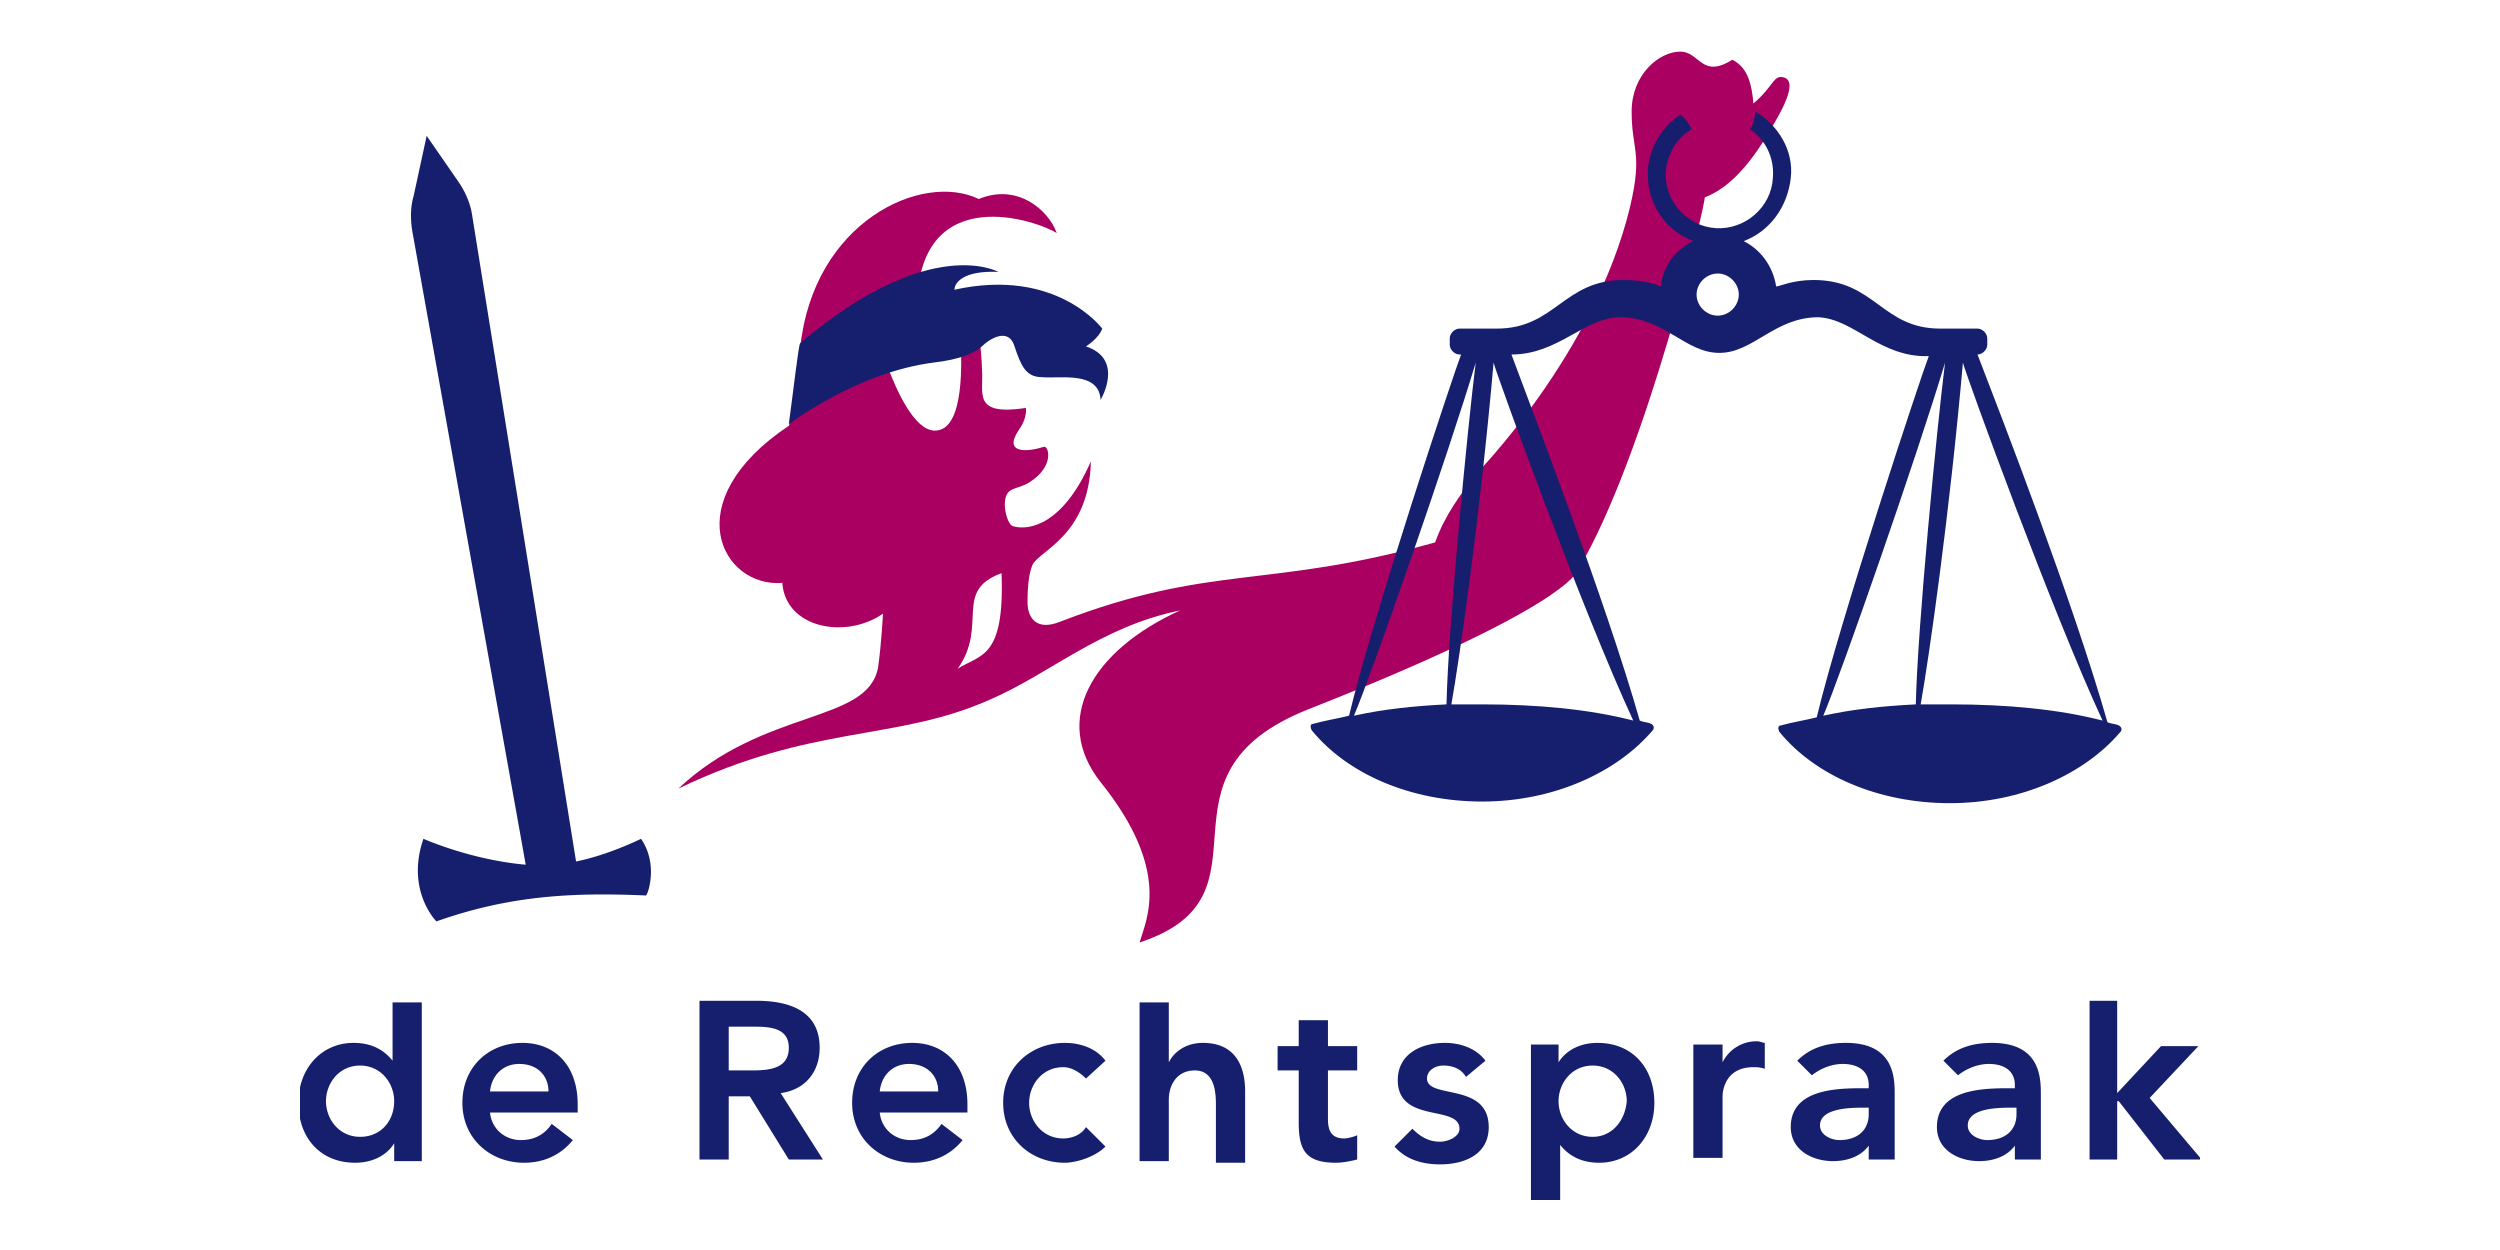
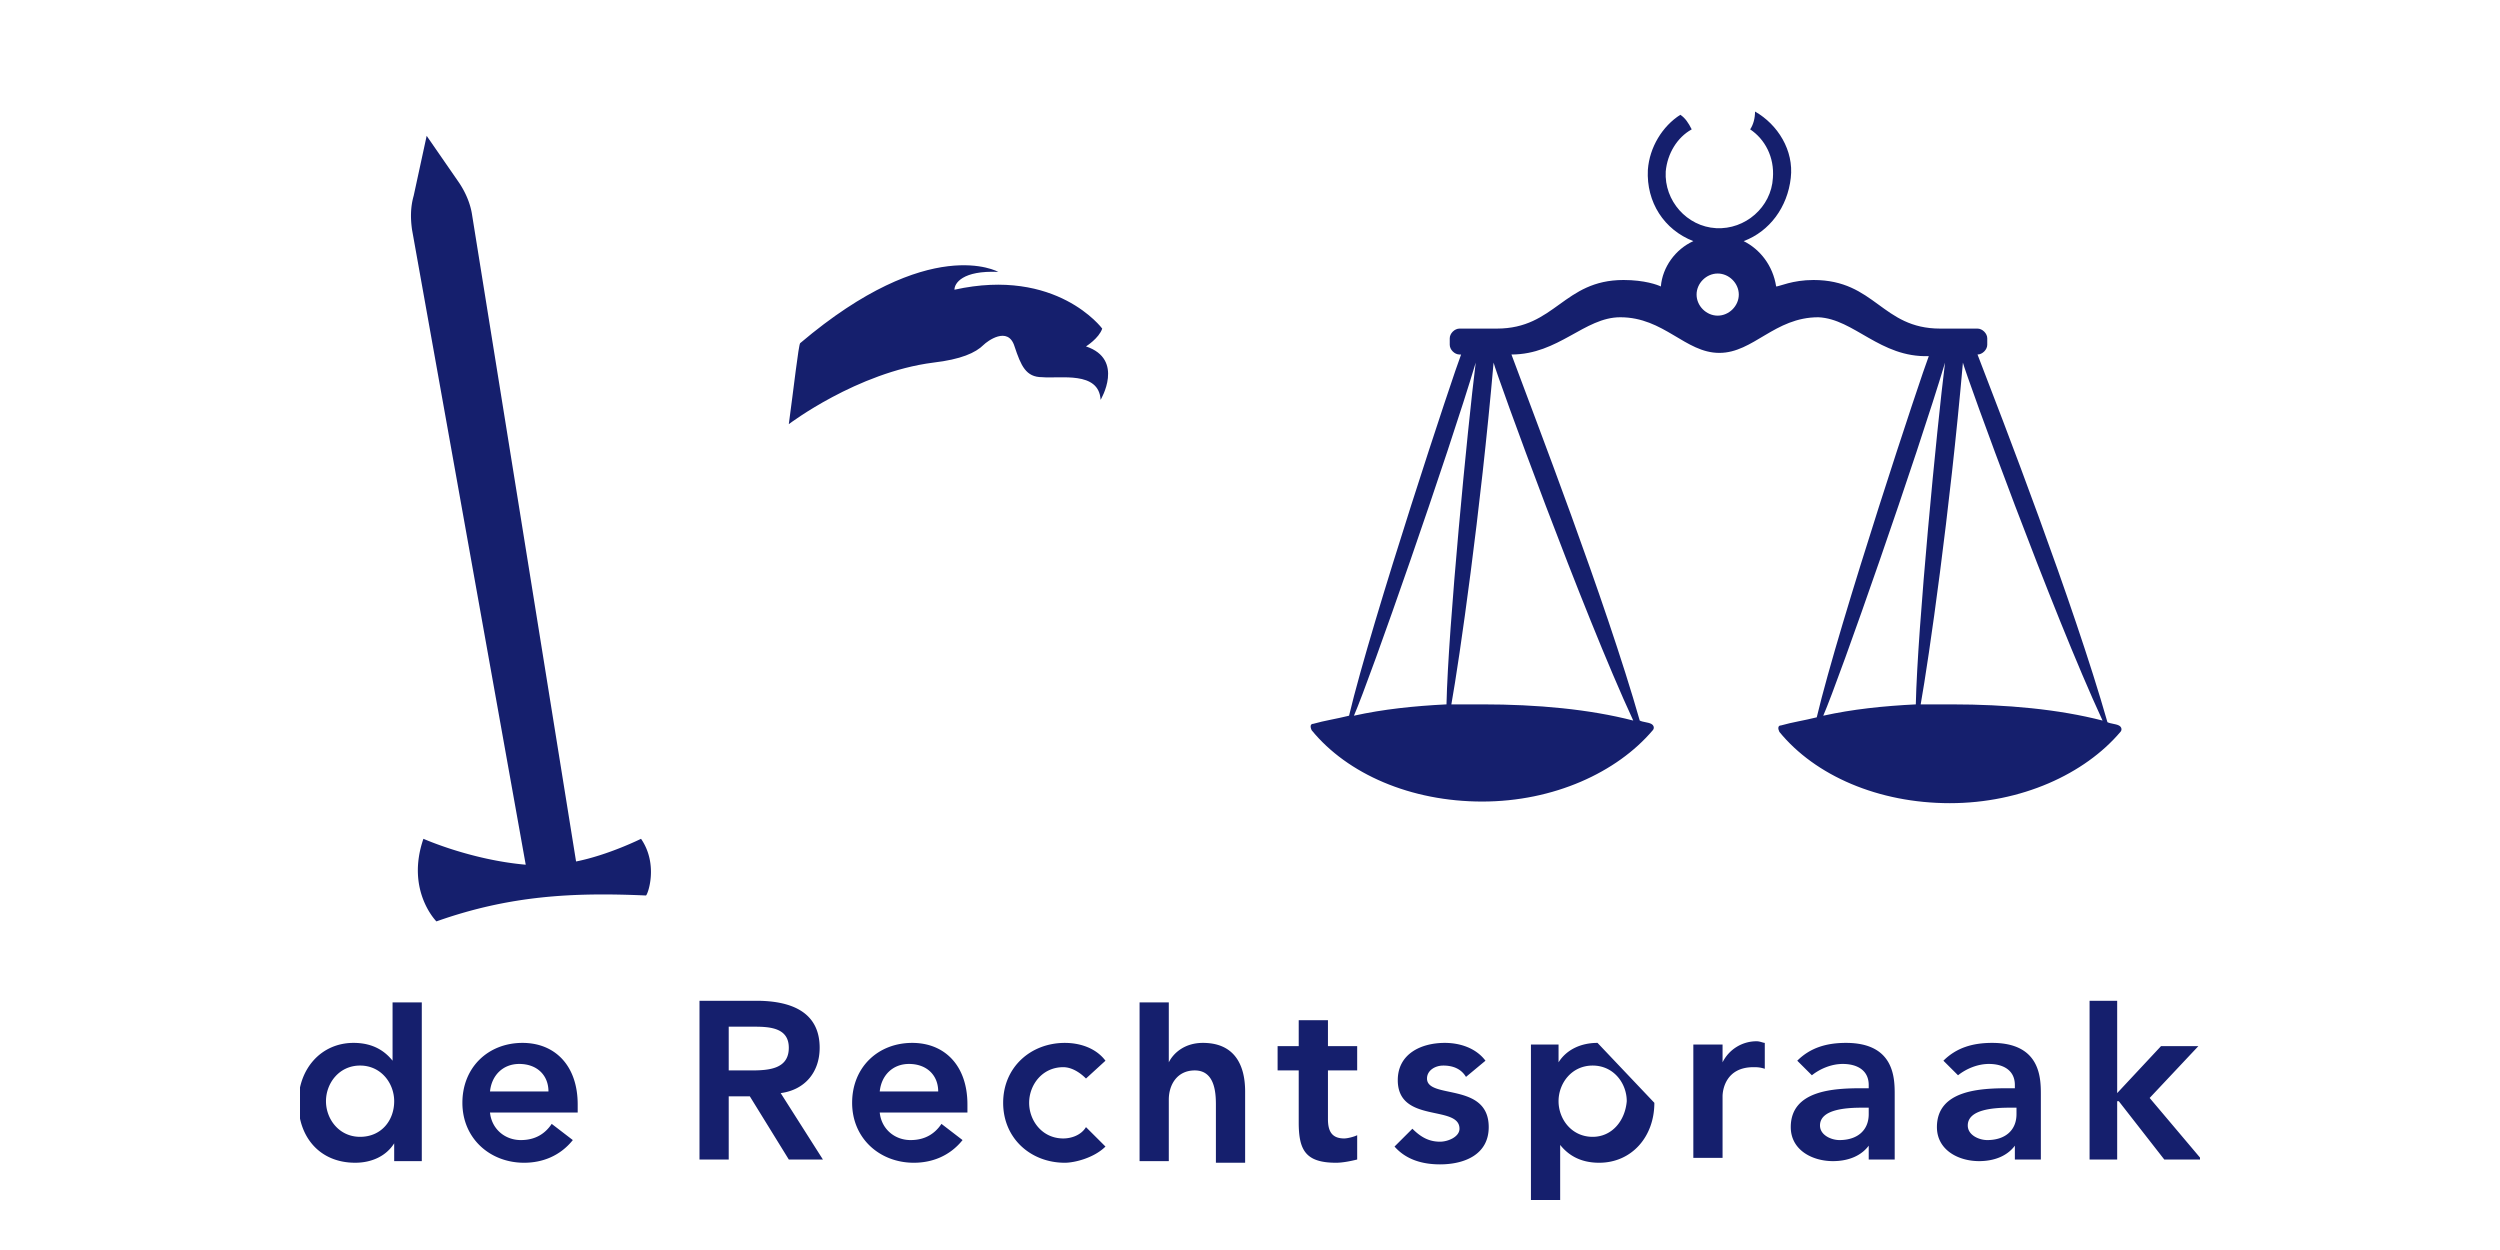
<svg xmlns="http://www.w3.org/2000/svg" width="400" height="200" fill="none">
  <g clip-path="url(#a)">
-     <path d="M78.4 178.006c.26 2.591 2.338 4.405 4.937 4.405 2.338 0 3.897-1.036 4.936-2.591l3.378 2.591c-2.078 2.592-4.936 3.629-7.795 3.629-5.456 0-9.873-3.888-9.873-9.589 0-5.702 4.157-9.589 9.614-9.589 5.196 0 8.834 3.628 8.834 9.848v1.296H78.4zm9.354-3.369c0-2.592-1.819-4.406-4.677-4.406-2.598 0-4.417 1.814-4.677 4.406h9.354zM140.759 178.006c.26 2.591 2.338 4.405 4.937 4.405 2.338 0 3.897-1.036 4.937-2.591l3.377 2.591c-2.078 2.592-4.936 3.629-7.795 3.629-5.456 0-9.873-3.888-9.873-9.589 0-5.702 4.157-9.589 9.614-9.589 5.196 0 8.834 3.628 8.834 9.848v1.296h-14.031zm9.354-3.369c0-2.592-1.819-4.406-4.677-4.406-2.598 0-4.417 1.814-4.677 4.406h9.354zM173.757 172.563c-1.039-1.036-2.338-1.814-3.637-1.814-3.378 0-5.457 2.851-5.457 5.702 0 2.85 2.079 5.701 5.457 5.701 1.299 0 2.858-.518 3.637-1.814l3.118 3.11c-1.819 1.814-4.937 2.592-6.496 2.592-5.456 0-9.873-3.888-9.873-9.589 0-5.702 4.417-9.589 9.873-9.589 2.339 0 4.937.778 6.496 2.851l-3.118 2.85zM234.557 172.304c-.779-1.295-2.078-1.814-3.637-1.814-1.3 0-2.599.778-2.599 2.073 0 3.369 9.874.519 9.874 7.775 0 4.406-3.898 5.961-7.795 5.961-2.858 0-5.456-.778-7.275-2.851l2.858-2.851c1.299 1.296 2.598 2.074 4.417 2.074 1.299 0 3.118-.778 3.118-2.074 0-3.887-9.874-.777-9.874-7.774 0-4.147 3.638-5.961 7.535-5.961 2.339 0 4.937.778 6.496 2.851l-3.118 2.591zM299.255 182.93c-1.299 2.073-3.638 2.85-5.976 2.85-3.378 0-6.756-1.814-6.756-5.442 0-5.96 7.015-6.22 11.433-6.22h1.039v-.518c0-2.332-1.819-3.369-4.157-3.369-1.819 0-3.638.778-4.937 1.814l-2.339-2.332c2.079-2.073 4.677-2.851 7.795-2.851 7.795 0 7.795 5.701 7.795 8.293v10.366h-4.157v-2.591h.26zm-.26-5.702h-1.039c-2.599 0-6.756.259-6.756 2.851 0 1.555 1.819 2.332 3.118 2.332 2.858 0 4.677-1.555 4.677-4.146v-1.037zM322.639 182.93c-1.299 2.073-3.637 2.85-5.976 2.85-3.378 0-6.755-1.814-6.755-5.442 0-5.96 7.015-6.22 11.432-6.22h1.039v-.518c0-2.332-1.818-3.369-4.157-3.369-1.819 0-3.637.778-4.937 1.814l-2.338-2.332c2.079-2.073 4.677-2.851 7.795-2.851 7.795 0 7.795 5.701 7.795 8.293v10.366h-4.158v-2.591h.26zm0-5.702H321.6c-2.598 0-6.756.259-6.756 2.851 0 1.555 1.819 2.332 3.118 2.332 2.859 0 4.677-1.555 4.677-4.146v-1.037zM62.81 160.124v9.589c-1.04-1.296-2.858-2.851-6.236-2.851-5.196 0-8.834 4.147-8.834 9.589s3.378 9.589 9.094 9.589c2.598 0 4.937-1.037 6.236-3.11v2.85h4.417v-25.397H62.81v-.259zm-5.196 21.769c-3.378 0-5.457-2.851-5.457-5.701 0-2.851 2.079-5.702 5.457-5.702 3.377 0 5.456 2.851 5.456 5.702 0 3.109-2.079 5.701-5.456 5.701zM192.465 166.862c-2.858 0-4.677 1.555-5.457 3.11v-9.589h-4.676v25.397h4.676v-9.848c0-2.332 1.3-4.664 4.158-4.664 3.118 0 3.378 3.369 3.378 5.442v9.329h4.676v-11.402c0-4.406-1.818-7.775-6.755-7.775zM343.945 175.673l7.795-8.293h-5.976l-7.015 7.516v-14.772h-4.417v25.397h4.417v-9.329h.259l7.276 9.329h5.976l-8.315-9.848zM255.603 166.862c-2.598 0-4.936 1.037-6.235 3.11v-2.851h-4.418V192h4.677v-8.811c1.04 1.296 2.858 2.851 6.236 2.851 5.197 0 8.834-4.147 8.834-9.589s-3.377-9.589-9.094-9.589zm-.779 15.031c-3.378 0-5.456-2.851-5.456-5.701 0-2.851 2.078-5.702 5.456-5.702 3.378 0 5.456 2.851 5.456 5.702-.259 3.11-2.338 5.701-5.456 5.701zM116.595 185.521v-10.107h3.378l6.236 10.107h5.456l-6.756-10.625c3.898-.518 6.236-3.369 6.236-7.256 0-5.961-4.936-7.516-10.133-7.516h-9.094v25.397h4.677zm0-21.251h4.157c2.598 0 5.457.26 5.457 3.37 0 3.369-3.118 3.628-5.977 3.628h-3.637v-6.998zM217.149 181.634c-.52.259-1.559.518-2.079.518-2.079 0-2.598-1.296-2.598-3.11v-7.774h4.677v-3.888h-4.677v-4.146h-4.677v4.146h-3.378v3.888h3.378v8.293c0 4.405 1.039 6.479 5.976 6.479 1.039 0 2.338-.26 3.378-.519v-3.887zM282.366 166.862c-.26 0-.78-.259-1.299-.259a6.063 6.063 0 0 0-5.457 3.369v-2.851h-4.677v18.141h4.677v-9.848c0-1.037.52-4.665 4.937-4.665.52 0 1.039 0 1.819.259v-4.146zM102.564 134.208s-5.196 2.592-10.393 3.629L75.541 34.434c-.259-1.814-1.038-3.628-2.078-5.183l-5.196-7.516-2.079 9.589c-.52 1.814-.52 3.628-.26 5.442l18.188 101.589c-8.834-.778-16.369-4.147-16.369-4.147-2.858 8.293 2.079 13.217 2.079 13.217 11.692-4.146 21.825-4.665 33.518-4.146.259 0 2.078-4.924-.78-9.071z" fill="#151F6D" />
-     <path d="M252.485 91.189c-.259.518-2.338 6.22-43.131 22.287-26.763 10.625-4.157 29.803-27.022 37.318 1.039-3.628 5.196-11.403-6.236-25.656-7.795-9.848-1.559-20.992 12.731-27.47-12.731 2.591-20.786 10.107-30.4 14.253-15.07 6.738-28.321 3.887-49.887 14.254 13.771-12.958 30.4-10.367 31.959-19.437.52-3.628.78-8.552.78-8.552-5.976 4.146-15.59 2.332-16.11-4.924-9.613.777-17.148-12.958 1.04-25.138.259-.26 1.299-7.516 1.818-12.44 2.079-20.214 19.488-28.247 28.582-23.842 6.235-2.591 11.172 1.814 12.471 5.442-4.417-2.591-22.865-8.033-22.345 12.958 5.456 3.11 9.874-6.479 10.393 9.07.26 3.629-1.559 7.257 7.016 5.961 0 0 .259 1.555-1.04 3.37-2.858 4.146 1.559 3.627 3.898 2.85.779-.26 1.819 3.11-2.339 5.701-2.078 1.296-3.897.519-3.897 3.628 0 1.037.519 3.11 1.299 3.37 2.598.777 8.055-.26 12.472-10.367-.26 11.921-8.315 14.254-9.354 16.586-.52 1.296-.78 3.11-.78 5.96 0 2.333 1.3 4.665 5.197 3.11 24.164-9.329 33.258-5.182 60.021-12.698 1.558-4.406 4.157-7.775 6.495-10.885 0 0 18.968-19.177 24.684-42.76 2.079-8.811.26-9.07.26-15.29 0-5.96 4.417-9.589 7.795-9.589 3.118 0 3.377 4.406 8.314 1.296 2.599 1.296 3.118 4.146 3.378 6.997 3.378-2.85 3.118-4.665 4.937-4.146 2.338.777-.78 5.96-2.339 8.552-3.637 6.22-7.015 9.33-10.393 10.625.26.518-9.354 41.206-20.267 59.606zM149.593 68.9c4.937 0 4.157-11.92 4.157-13.994-.519-5.96-13.251.26-11.692 3.887 1.299 3.37 4.157 10.107 7.535 10.107zm10.653 22.806c-7.795 2.85-2.078 8.293-7.015 15.29 3.637-2.332 7.535-1.555 7.015-15.29z" fill="#AA0061" />
+     <path d="M78.4 178.006c.26 2.591 2.338 4.405 4.937 4.405 2.338 0 3.897-1.036 4.936-2.591l3.378 2.591c-2.078 2.592-4.936 3.629-7.795 3.629-5.456 0-9.873-3.888-9.873-9.589 0-5.702 4.157-9.589 9.614-9.589 5.196 0 8.834 3.628 8.834 9.848v1.296H78.4zm9.354-3.369c0-2.592-1.819-4.406-4.677-4.406-2.598 0-4.417 1.814-4.677 4.406h9.354zM140.759 178.006c.26 2.591 2.338 4.405 4.937 4.405 2.338 0 3.897-1.036 4.937-2.591l3.377 2.591c-2.078 2.592-4.936 3.629-7.795 3.629-5.456 0-9.873-3.888-9.873-9.589 0-5.702 4.157-9.589 9.614-9.589 5.196 0 8.834 3.628 8.834 9.848v1.296h-14.031zm9.354-3.369c0-2.592-1.819-4.406-4.677-4.406-2.598 0-4.417 1.814-4.677 4.406h9.354zM173.757 172.563c-1.039-1.036-2.338-1.814-3.637-1.814-3.378 0-5.457 2.851-5.457 5.702 0 2.85 2.079 5.701 5.457 5.701 1.299 0 2.858-.518 3.637-1.814l3.118 3.11c-1.819 1.814-4.937 2.592-6.496 2.592-5.456 0-9.873-3.888-9.873-9.589 0-5.702 4.417-9.589 9.873-9.589 2.339 0 4.937.778 6.496 2.851l-3.118 2.85zM234.557 172.304c-.779-1.295-2.078-1.814-3.637-1.814-1.3 0-2.599.778-2.599 2.073 0 3.369 9.874.519 9.874 7.775 0 4.406-3.898 5.961-7.795 5.961-2.858 0-5.456-.778-7.275-2.851l2.858-2.851c1.299 1.296 2.598 2.074 4.417 2.074 1.299 0 3.118-.778 3.118-2.074 0-3.887-9.874-.777-9.874-7.774 0-4.147 3.638-5.961 7.535-5.961 2.339 0 4.937.778 6.496 2.851l-3.118 2.591zM299.255 182.93c-1.299 2.073-3.638 2.85-5.976 2.85-3.378 0-6.756-1.814-6.756-5.442 0-5.96 7.015-6.22 11.433-6.22h1.039v-.518c0-2.332-1.819-3.369-4.157-3.369-1.819 0-3.638.778-4.937 1.814l-2.339-2.332c2.079-2.073 4.677-2.851 7.795-2.851 7.795 0 7.795 5.701 7.795 8.293v10.366h-4.157v-2.591h.26zm-.26-5.702h-1.039c-2.599 0-6.756.259-6.756 2.851 0 1.555 1.819 2.332 3.118 2.332 2.858 0 4.677-1.555 4.677-4.146v-1.037zM322.639 182.93c-1.299 2.073-3.637 2.85-5.976 2.85-3.378 0-6.755-1.814-6.755-5.442 0-5.96 7.015-6.22 11.432-6.22h1.039v-.518c0-2.332-1.818-3.369-4.157-3.369-1.819 0-3.637.778-4.937 1.814l-2.338-2.332c2.079-2.073 4.677-2.851 7.795-2.851 7.795 0 7.795 5.701 7.795 8.293v10.366h-4.158v-2.591h.26zm0-5.702H321.6c-2.598 0-6.756.259-6.756 2.851 0 1.555 1.819 2.332 3.118 2.332 2.859 0 4.677-1.555 4.677-4.146v-1.037zM62.81 160.124v9.589c-1.04-1.296-2.858-2.851-6.236-2.851-5.196 0-8.834 4.147-8.834 9.589s3.378 9.589 9.094 9.589c2.598 0 4.937-1.037 6.236-3.11v2.85h4.417v-25.397H62.81v-.259zm-5.196 21.769c-3.378 0-5.457-2.851-5.457-5.701 0-2.851 2.079-5.702 5.457-5.702 3.377 0 5.456 2.851 5.456 5.702 0 3.109-2.079 5.701-5.456 5.701zM192.465 166.862c-2.858 0-4.677 1.555-5.457 3.11v-9.589h-4.676v25.397h4.676v-9.848c0-2.332 1.3-4.664 4.158-4.664 3.118 0 3.378 3.369 3.378 5.442v9.329h4.676v-11.402c0-4.406-1.818-7.775-6.755-7.775zM343.945 175.673l7.795-8.293h-5.976l-7.015 7.516v-14.772h-4.417v25.397h4.417v-9.329h.259l7.276 9.329h5.976l-8.315-9.848zM255.603 166.862c-2.598 0-4.936 1.037-6.235 3.11v-2.851h-4.418V192h4.677v-8.811c1.04 1.296 2.858 2.851 6.236 2.851 5.197 0 8.834-4.147 8.834-9.589zm-.779 15.031c-3.378 0-5.456-2.851-5.456-5.701 0-2.851 2.078-5.702 5.456-5.702 3.378 0 5.456 2.851 5.456 5.702-.259 3.11-2.338 5.701-5.456 5.701zM116.595 185.521v-10.107h3.378l6.236 10.107h5.456l-6.756-10.625c3.898-.518 6.236-3.369 6.236-7.256 0-5.961-4.936-7.516-10.133-7.516h-9.094v25.397h4.677zm0-21.251h4.157c2.598 0 5.457.26 5.457 3.37 0 3.369-3.118 3.628-5.977 3.628h-3.637v-6.998zM217.149 181.634c-.52.259-1.559.518-2.079.518-2.079 0-2.598-1.296-2.598-3.11v-7.774h4.677v-3.888h-4.677v-4.146h-4.677v4.146h-3.378v3.888h3.378v8.293c0 4.405 1.039 6.479 5.976 6.479 1.039 0 2.338-.26 3.378-.519v-3.887zM282.366 166.862c-.26 0-.78-.259-1.299-.259a6.063 6.063 0 0 0-5.457 3.369v-2.851h-4.677v18.141h4.677v-9.848c0-1.037.52-4.665 4.937-4.665.52 0 1.039 0 1.819.259v-4.146zM102.564 134.208s-5.196 2.592-10.393 3.629L75.541 34.434c-.259-1.814-1.038-3.628-2.078-5.183l-5.196-7.516-2.079 9.589c-.52 1.814-.52 3.628-.26 5.442l18.188 101.589c-8.834-.778-16.369-4.147-16.369-4.147-2.858 8.293 2.079 13.217 2.079 13.217 11.692-4.146 21.825-4.665 33.518-4.146.259 0 2.078-4.924-.78-9.071z" fill="#151F6D" />
    <path d="M126.208 67.865s10.913-8.293 23.125-9.848c4.417-.519 6.756-1.555 8.055-2.85.52-.52 3.897-3.11 4.937.258 1.039 3.11 1.819 4.924 4.417 4.924 2.858.26 9.094-1.036 9.354 3.628 0 0 3.897-6.478-2.339-8.552 0 0 2.079-1.295 2.599-2.85 0 0-7.276-9.848-23.645-6.22 0-1.037 1.299-3.11 7.015-2.85 0 0-10.912-6.22-31.699 11.402-.26.26-1.039 7.256-1.819 12.958zM231.439 112.699c-5.196.259-10.133.777-14.81 1.814 2.598-5.961 15.07-41.724 19.487-56.496-1.299 10.366-4.417 42.501-4.677 54.682zm.78 0c1.299-7.257 4.677-30.84 6.755-54.682.52 2.073 14.291 39.91 22.346 57.273-7.016-1.814-15.33-2.591-24.165-2.591h-4.936zm76.389-55.719c-1.039 2.592-14.29 42.502-17.928 57.792-2.078.518-3.897.777-5.716 1.296-.52 0-.52.518-.26 1.036 5.716 6.997 15.85 11.403 27.282 11.403 11.433 0 21.566-4.665 27.282-11.403.26-.259.26-.777-.26-1.036-.519-.26-1.299-.26-1.818-.519-5.457-19.177-16.889-48.72-20.787-58.828.78 0 1.559-.777 1.559-1.555V54.13c0-.778-.779-1.555-1.559-1.555h-5.976c-9.354 0-10.393-7.775-20.266-7.775-3.378 0-5.457 1.037-5.976 1.037-.52-3.37-2.599-5.96-5.197-7.257 4.157-1.555 7.015-5.442 7.535-10.107.52-4.405-2.079-8.552-5.716-10.625 0 1.037-.26 2.073-.78 2.85 2.339 1.555 3.898 4.406 3.638 7.775-.26 4.665-4.417 8.293-9.094 8.034-4.677-.26-8.315-4.406-8.055-9.07.26-2.851 1.819-5.443 4.157-6.738-.519-1.037-1.039-1.815-1.818-2.333-2.858 1.814-4.937 5.183-5.197 8.811-.26 5.184 2.598 9.59 7.275 11.403-2.858 1.296-4.936 4.147-5.196 7.257-.52-.26-2.599-1.037-5.976-1.037-9.614 0-10.913 7.775-20.267 7.775h-5.976c-.78 0-1.559.777-1.559 1.555v1.036c0 .778.779 1.555 1.559 1.555h.26c-1.04 2.592-14.291 42.502-17.929 57.792-2.078.518-3.897.777-5.716 1.295-.519 0-.519.519-.26 1.037 5.717 6.997 15.85 11.403 27.282 11.403 11.433 0 21.566-4.665 27.283-11.403.259-.259.259-.777-.26-1.037-.52-.259-1.299-.259-1.819-.518-5.457-19.177-16.889-48.721-20.527-58.569 7.535 0 11.693-5.96 17.409-5.96 7.015 0 10.393 5.701 15.85 5.701 5.456 0 8.834-5.701 15.849-5.701 5.716.259 9.874 6.478 17.668 6.22zM306.53 112.7c-5.197.259-10.133.777-14.81 1.814 2.598-5.961 15.07-41.724 19.487-56.496-1.299 10.366-4.417 42.501-4.677 54.682zm.779 0c1.299-7.257 4.677-30.84 6.756-54.682.52 2.073 14.29 39.91 22.345 57.273-7.015-1.814-15.33-2.591-24.164-2.591h-4.937zm-29.101-65.567c0 1.815-1.558 3.37-3.377 3.37-1.819 0-3.378-1.556-3.378-3.37s1.559-3.369 3.378-3.369c1.819 0 3.377 1.555 3.377 3.37z" fill="#151F6D" />
  </g>
  <defs>
    <clipPath id="a">
      <path fill="#fff" transform="translate(48 8)" d="M0 0h304v184H0z" />
    </clipPath>
  </defs>
</svg>